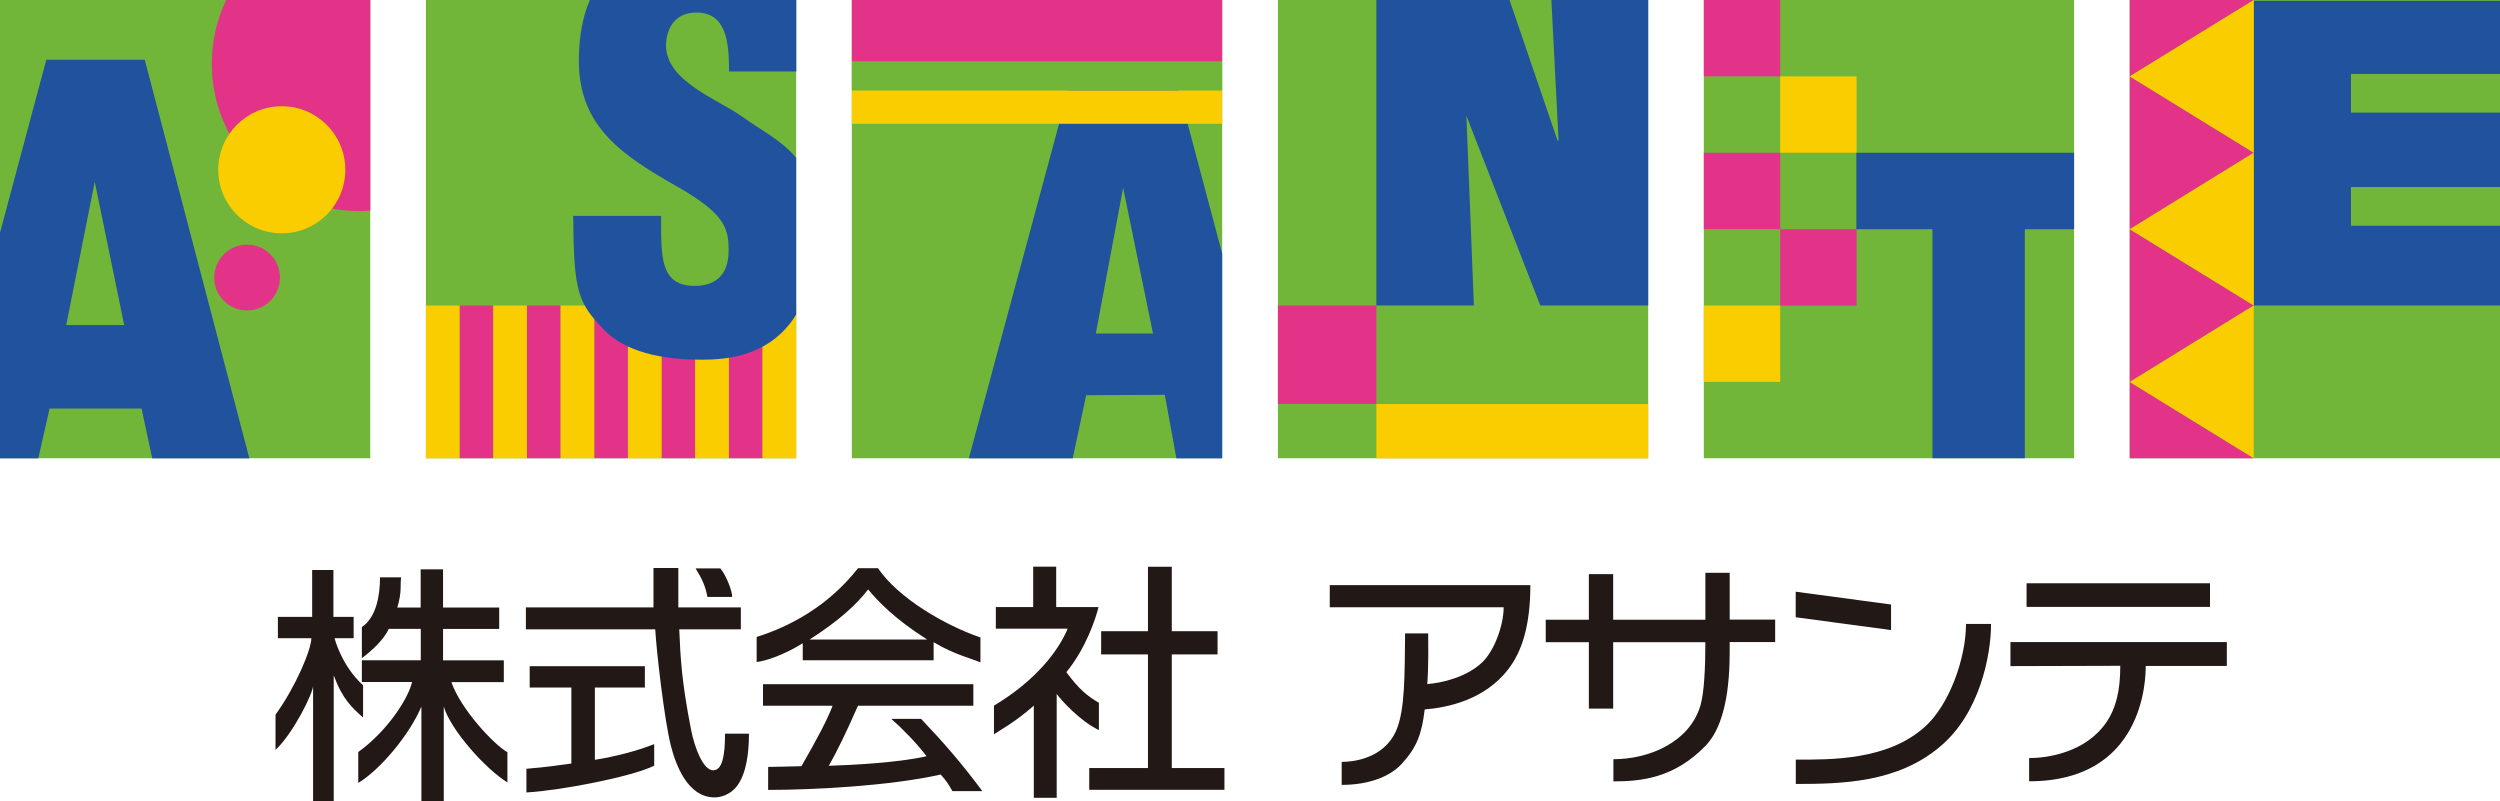
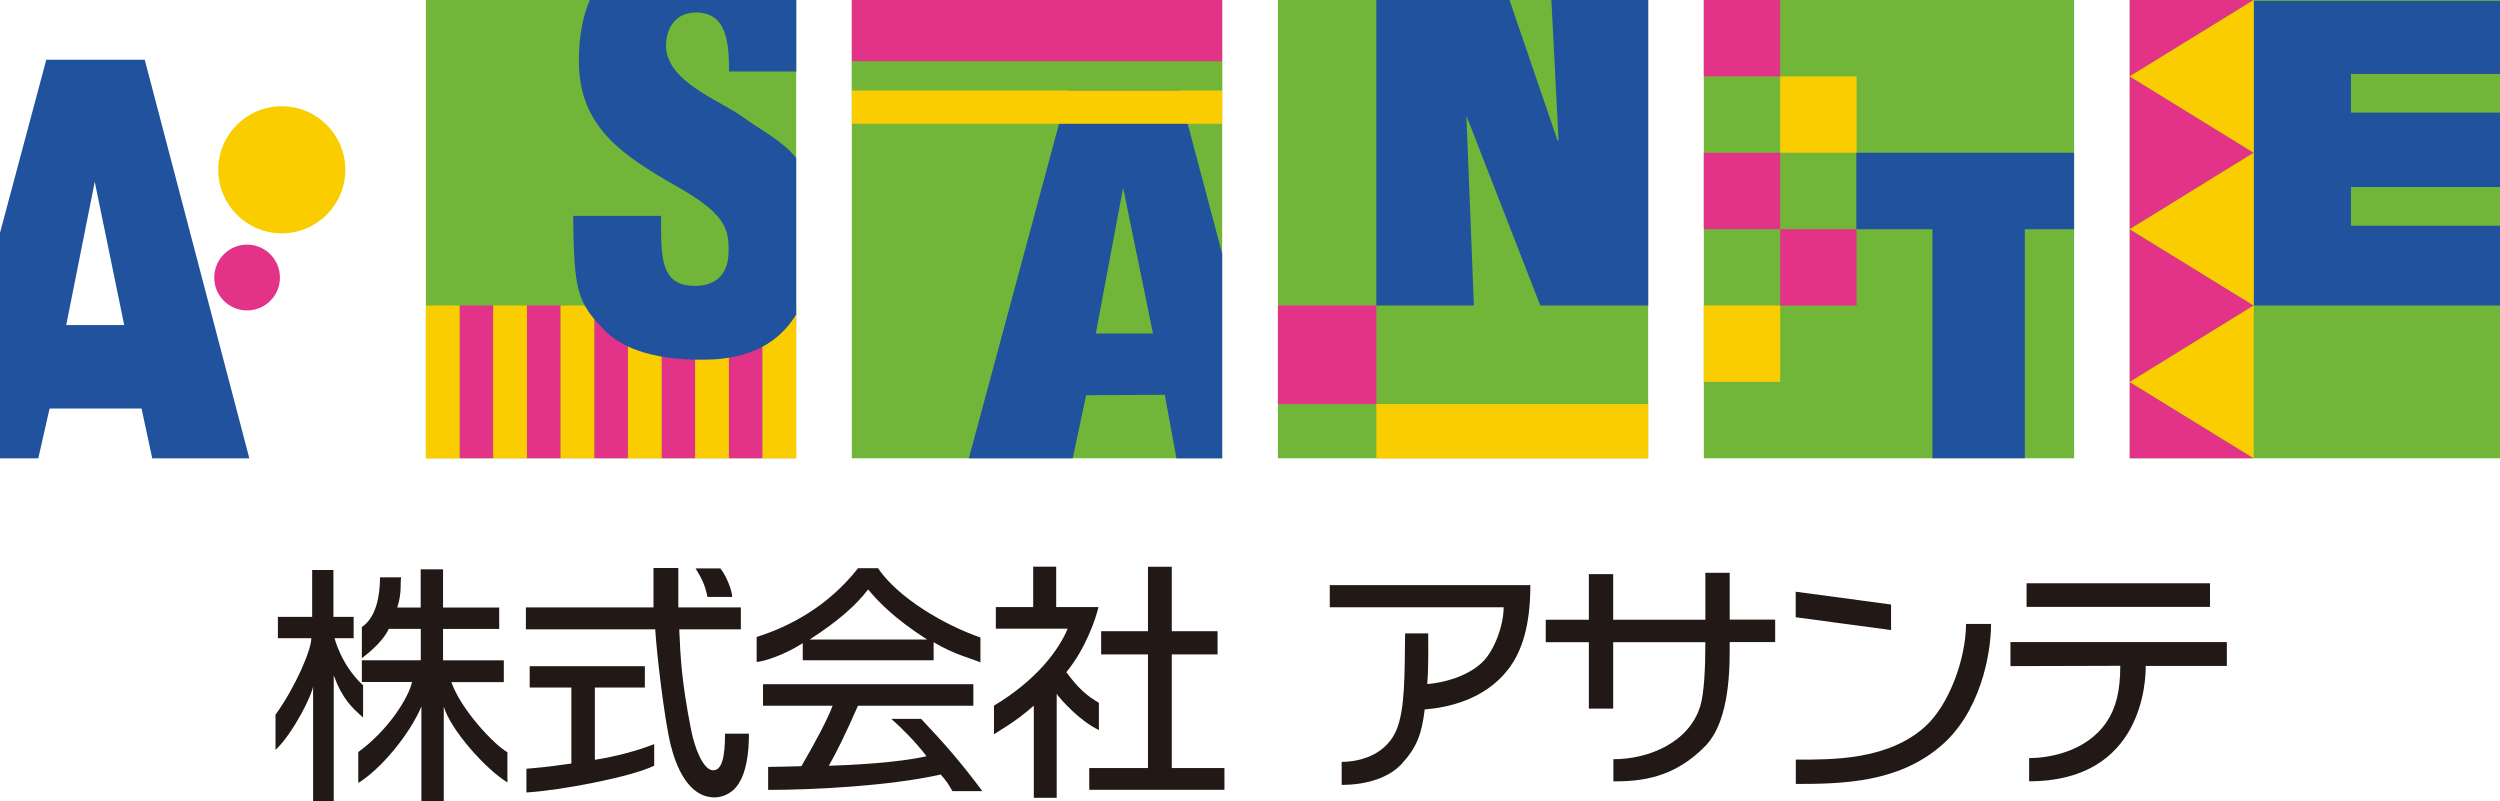
<svg xmlns="http://www.w3.org/2000/svg" id="_レイヤー_2" viewBox="0 0 243.54 78.04">
  <defs>
    <style>.cls-1{fill:#221815;}.cls-2{fill:none;stroke:#e10920;stroke-width:.04px;}.cls-3{fill:#71b638;}.cls-4{fill:#facd00;}.cls-5{fill:#e23388;}.cls-6{fill:#20529d;}</style>
  </defs>
  <g id="_文字">
    <g>
      <g>
        <line class="cls-2" x1="219.55" y1="29.76" x2="243.54" y2="29.76" />
-         <rect class="cls-3" y="0" width="36.07" height="44.64" />
        <path class="cls-5" d="m27.27,27.04c0-1.77-1.43-3.21-3.2-3.21s-3.2,1.44-3.2,3.21,1.43,3.2,3.2,3.2,3.2-1.43,3.2-3.2Z" />
-         <path class="cls-5" d="m22.04,0c-.91,1.88-1.41,3.99-1.41,6.22,0,7.92,6.42,14.34,14.34,14.34.37,0,.74-.01,1.1-.04V0h-14.03Z" />
        <path class="cls-6" d="m4.51,5.82L0,22.68v21.97h3.73l1.1-4.85h8.96l1.04,4.85h9.46L14.1,5.82H4.51Zm1.94,25.85l2.78-13.96,2.87,13.96h-5.65Z" />
        <path class="cls-4" d="m33.64,16.54c0-3.42-2.77-6.19-6.19-6.19s-6.19,2.77-6.19,6.19,2.77,6.19,6.19,6.19,6.19-2.77,6.19-6.19Z" />
        <g>
          <rect class="cls-3" x="41.49" y="0" width="36.07" height="44.64" />
          <g>
            <rect class="cls-5" x="51.33" y="29.76" width="3.28" height="14.88" />
            <rect class="cls-5" x="44.77" y="29.76" width="3.28" height="14.88" />
            <rect class="cls-5" x="64.44" y="29.76" width="3.28" height="14.88" />
            <rect class="cls-5" x="71" y="29.76" width="3.28" height="14.88" />
            <rect class="cls-5" x="57.89" y="29.76" width="3.28" height="14.88" />
            <rect class="cls-4" x="48.05" y="29.76" width="3.28" height="14.88" />
            <rect class="cls-4" x="54.61" y="29.76" width="3.28" height="14.88" />
            <rect class="cls-4" x="41.49" y="29.76" width="3.28" height="14.88" />
            <rect class="cls-4" x="74.28" y="29.76" width="3.28" height="14.88" />
            <rect class="cls-4" x="67.72" y="29.76" width="3.28" height="14.88" />
            <rect class="cls-4" x="61.17" y="29.76" width="3.28" height="14.88" />
          </g>
          <path class="cls-6" d="m66.01,18.2c4.59,2.62,4.97,4.02,4.97,6.2,0,2.89-1.85,3.45-3.3,3.45-3.42,0-3.28-2.91-3.28-6.82h-8.56c.05,7.42.45,8.46,3.03,11.12,1.54,1.59,4.36,2.89,9.46,2.89,2.36,0,6.71-.28,9.23-4.4v-15.26c-1.4-1.71-3.37-2.65-5.29-4.04-2.24-1.62-7.39-3.4-7.39-6.91,0-1.02.44-3.21,2.96-3.21,2.96,0,3.18,2.96,3.18,5.74h6.55V0h-20.11c-.68,1.58-1.07,3.53-1.07,5.93,0,6.48,4.32,9.25,9.63,12.28Z" />
        </g>
        <rect class="cls-3" x="82.98" y="0" width="36.08" height="44.64" />
        <path class="cls-6" d="m113.47,38.46l1.13,6.19h4.46v-19.94l-4.8-18.07h-9.63l-10.25,38.01h10.12l1.31-6.15,7.65-.04Zm-4.06-20.17l2.91,14.2h-5.57l2.66-14.2Z" />
        <g>
          <rect class="cls-3" x="82.98" y="5.97" width="36.08" height="2.85" />
          <rect class="cls-5" x="82.98" y="0" width="36.08" height="5.97" />
          <rect class="cls-4" x="82.98" y="8.82" width="36.08" height="3.24" />
        </g>
        <g>
          <rect class="cls-3" x="124.49" y="0" width="36.07" height="44.64" />
          <rect class="cls-5" x="124.49" y="29.76" width="9.59" height="9.59" />
          <rect class="cls-4" x="134.08" y="39.36" width="26.47" height="5.29" />
          <polygon class="cls-6" points="151.13 0 151.83 13.69 151.73 13.69 147.05 0 134.08 0 134.08 29.76 143.58 29.76 142.85 11.27 150.05 29.76 160.56 29.76 160.56 0 151.13 0" />
        </g>
        <g>
          <rect class="cls-3" x="165.98" y="0" width="36.07" height="44.64" />
          <g>
            <rect class="cls-5" x="165.98" y="0" width="7.44" height="7.44" />
            <rect class="cls-5" x="165.98" y="14.88" width="7.44" height="7.44" />
            <rect class="cls-5" x="173.42" y="22.33" width="7.44" height="7.44" />
            <rect class="cls-4" x="173.42" y="7.44" width="7.44" height="7.44" />
            <rect class="cls-4" x="165.98" y="29.76" width="7.44" height="7.44" />
          </g>
          <polygon class="cls-6" points="180.84 14.88 180.84 22.33 188.25 22.33 188.25 44.64 197.25 44.64 197.25 22.33 202.05 22.33 202.05 14.88 180.84 14.88" />
        </g>
        <g>
          <rect class="cls-3" x="207.47" y="0" width="36.07" height="44.64" />
          <polygon class="cls-6" points="229.02 10.97 229.02 7.2 243.54 7.2 243.54 .08 219.55 .08 219.55 29.76 243.54 29.76 243.54 21.99 229.02 21.99 229.02 18.22 243.54 18.22 243.54 10.97 229.02 10.97" />
          <g>
            <polygon class="cls-5" points="219.55 0 207.47 0 207.47 7.44 219.55 0" />
            <g>
              <polygon class="cls-5" points="207.47 22.33 219.55 14.88 207.47 7.44 207.47 22.33" />
              <polygon class="cls-5" points="207.47 37.21 219.55 29.76 207.47 22.33 207.47 37.21" />
            </g>
            <polygon class="cls-5" points="207.47 37.21 207.47 44.64 219.55 44.64 207.47 37.21" />
          </g>
          <g>
            <polygon class="cls-4" points="219.55 0 207.47 7.44 219.55 14.88 219.55 0" />
            <polygon class="cls-4" points="219.55 14.88 207.47 22.33 219.55 29.76 219.55 14.88" />
            <polygon class="cls-4" points="219.55 29.76 207.47 37.21 219.55 44.64 219.55 29.76" />
          </g>
        </g>
      </g>
      <g>
        <path class="cls-1" d="m43.97,66.45h5.11v-2.12h-5.92v-3.06h5.47v-2.09h-5.47v-3.72h-2.18v3.72h-2.28c.48-1.53.26-2.29.38-2.94h-2.06c0,1.83-.39,3.93-1.77,4.84v3.03c.88-.64,2.17-1.81,2.62-2.85h3.12v3.06h-5.74v2.12h4.89c-.32,1.47-2.27,4.67-5.24,6.82v3.01c2.14-1.29,5-4.7,6.15-7.44v9.2h2.18v-9.2c.66,2.27,4.09,6.11,6.2,7.39v-2.94c-1.3-.73-4.53-4.16-5.46-6.83Z" />
        <path class="cls-1" d="m35.36,66.75c-2.12-1.94-2.77-4.58-2.77-4.58h1.86v-2.08h-1.97v-4.56h-2.07v4.56h-3.34v2.08h3.26c0,1.11-1.53,4.74-3.49,7.45v3.43c1.73-1.61,3.66-5.53,3.66-6.25v11.25h2.01v-12.26c.86,2.34,1.79,3.15,2.86,4.11v-3.14Z" />
        <path class="cls-1" d="m69.48,75.04c-.96,0-1.8-2.12-2.16-3.96-.92-4.7-1.03-6.96-1.15-9.77h6v-2.14h-6.09v-3.84h-2.42v3.84h-12.43v2.14h12.6c.13,2.24.89,8.79,1.51,11.28.48,1.91,1.64,5.09,4.28,5.09.43,0,1.49-.16,2.22-1.17.86-1.19,1.12-3.11,1.12-5.04h-2.33c0,2.18-.27,3.57-1.16,3.57Z" />
        <path class="cls-1" d="m57.96,66.98h4.86v-2.08h-11.22v2.08h4.06v7.4c-3.02.43-3.4.41-4.38.51v2.31c3.37-.2,10.28-1.53,12.45-2.61v-2.1c-1.77.69-3.75,1.2-5.78,1.53v-7.04Z" />
        <path class="cls-1" d="m78.19,64.32h12.76v-1.76c2.02,1.22,3.84,1.63,4.56,1.97v-2.43c-3.42-1.17-8-3.82-9.98-6.75h-1.94c-2.9,3.69-6.61,5.67-9.88,6.7v2.44c.85-.09,2.66-.68,4.49-1.83v1.66Zm6.38-6.9c.94,1.14,2.58,2.87,5.75,4.88h-11.45c2.86-1.84,4.55-3.38,5.7-4.88Z" />
        <path class="cls-1" d="m86.84,70.04c1,.87,2.49,2.39,3.42,3.63-2.86.65-7.39.86-9.52.93.72-1.27,1.62-3.06,2.84-5.85h11.24v-2.1h-20.49v2.1h6.78c-.5,1.32-1.55,3.33-3.04,5.89-.74.02-2.78.07-3.24.07v2.24c4.28,0,11.81-.37,16.81-1.5.61.68.78.99,1.14,1.62h2.92c-2.17-2.91-3.75-4.69-5.97-7.04h-2.89Z" />
        <path class="cls-1" d="m107.07,68.48c-1.15-.68-1.96-1.33-3.19-3,1.93-2.35,2.89-5.31,3.13-6.34h-4.12v-3.94h-2.24v3.94h-3.64v2.1h7c-.91,2.18-3.11,5.06-7.18,7.5v2.79c.74-.5,2.07-1.19,3.88-2.79v8.98h2.23v-10.12c.4.56,2.24,2.63,4.11,3.52v-2.63Z" />
        <polygon class="cls-1" points="114.15 63.75 118.61 63.75 118.61 61.49 114.15 61.49 114.15 55.21 111.83 55.21 111.83 61.49 107.27 61.49 107.27 63.75 111.83 63.75 111.83 74.82 106.11 74.82 106.11 76.94 119.28 76.94 119.28 74.82 114.15 74.82 114.15 63.75" />
        <path class="cls-1" d="m129.56,59.16h16.92c0,1.74-.9,4.27-2.14,5.41-1.54,1.42-3.84,1.95-5.3,2.07.14-1.95.09-3.76.09-4.94h-2.25c-.05,4.05,0,7.44-.86,9.45-1.22,2.8-4.28,3.07-5.32,3.07v2.24c2.53,0,4.64-.74,5.84-2.04,1.5-1.63,1.96-2.93,2.25-5.31,2.27-.18,5.84-.95,8.12-3.89,1.4-1.8,2.17-4.39,2.17-8.22h-19.54v2.17Z" />
        <path class="cls-1" d="m168.5,55.8h-2.37v4.57h-8.98v-4.44h-2.37v4.44h-4.2v2.19h4.2v6.47h2.37v-6.47h8.98c0,2.52-.12,4.98-.49,6.2-1.07,3.55-4.99,5.2-8.47,5.2v2.16c2.74,0,5.92-.33,8.96-3.45,2.5-2.58,2.37-8.07,2.37-10.12h4.43v-2.19h-4.43v-4.57Z" />
        <path class="cls-1" d="m187.56,70.76c-3.64,3.32-9.13,3.24-12.62,3.24v2.37c4.61,0,9.94-.14,14.09-3.67,3.84-3.23,4.93-8.89,4.93-11.92h-2.44c0,3.38-1.65,7.89-3.96,9.98Z" />
        <path class="cls-1" d="m195.85,62.54v2.35l10.7-.03c0,2.48-.44,4.13-1.31,5.44-2.05,3.05-5.86,3.55-7.57,3.55v2.26c11.16,0,11.36-9.91,11.36-11.24h7.9v-2.32h-21.08Z" />
        <rect class="cls-1" x="197.42" y="56.82" width="17.87" height="2.3" />
        <path class="cls-1" d="m71.32,58.15c.06-.44-.58-2.14-1.15-2.78h-2.41c.58.93.98,1.74,1.15,2.78h2.41Z" />
        <polygon class="cls-1" points="184.22 58.89 174.93 57.64 174.93 60.13 184.22 61.38 184.22 58.89" />
      </g>
    </g>
  </g>
</svg>